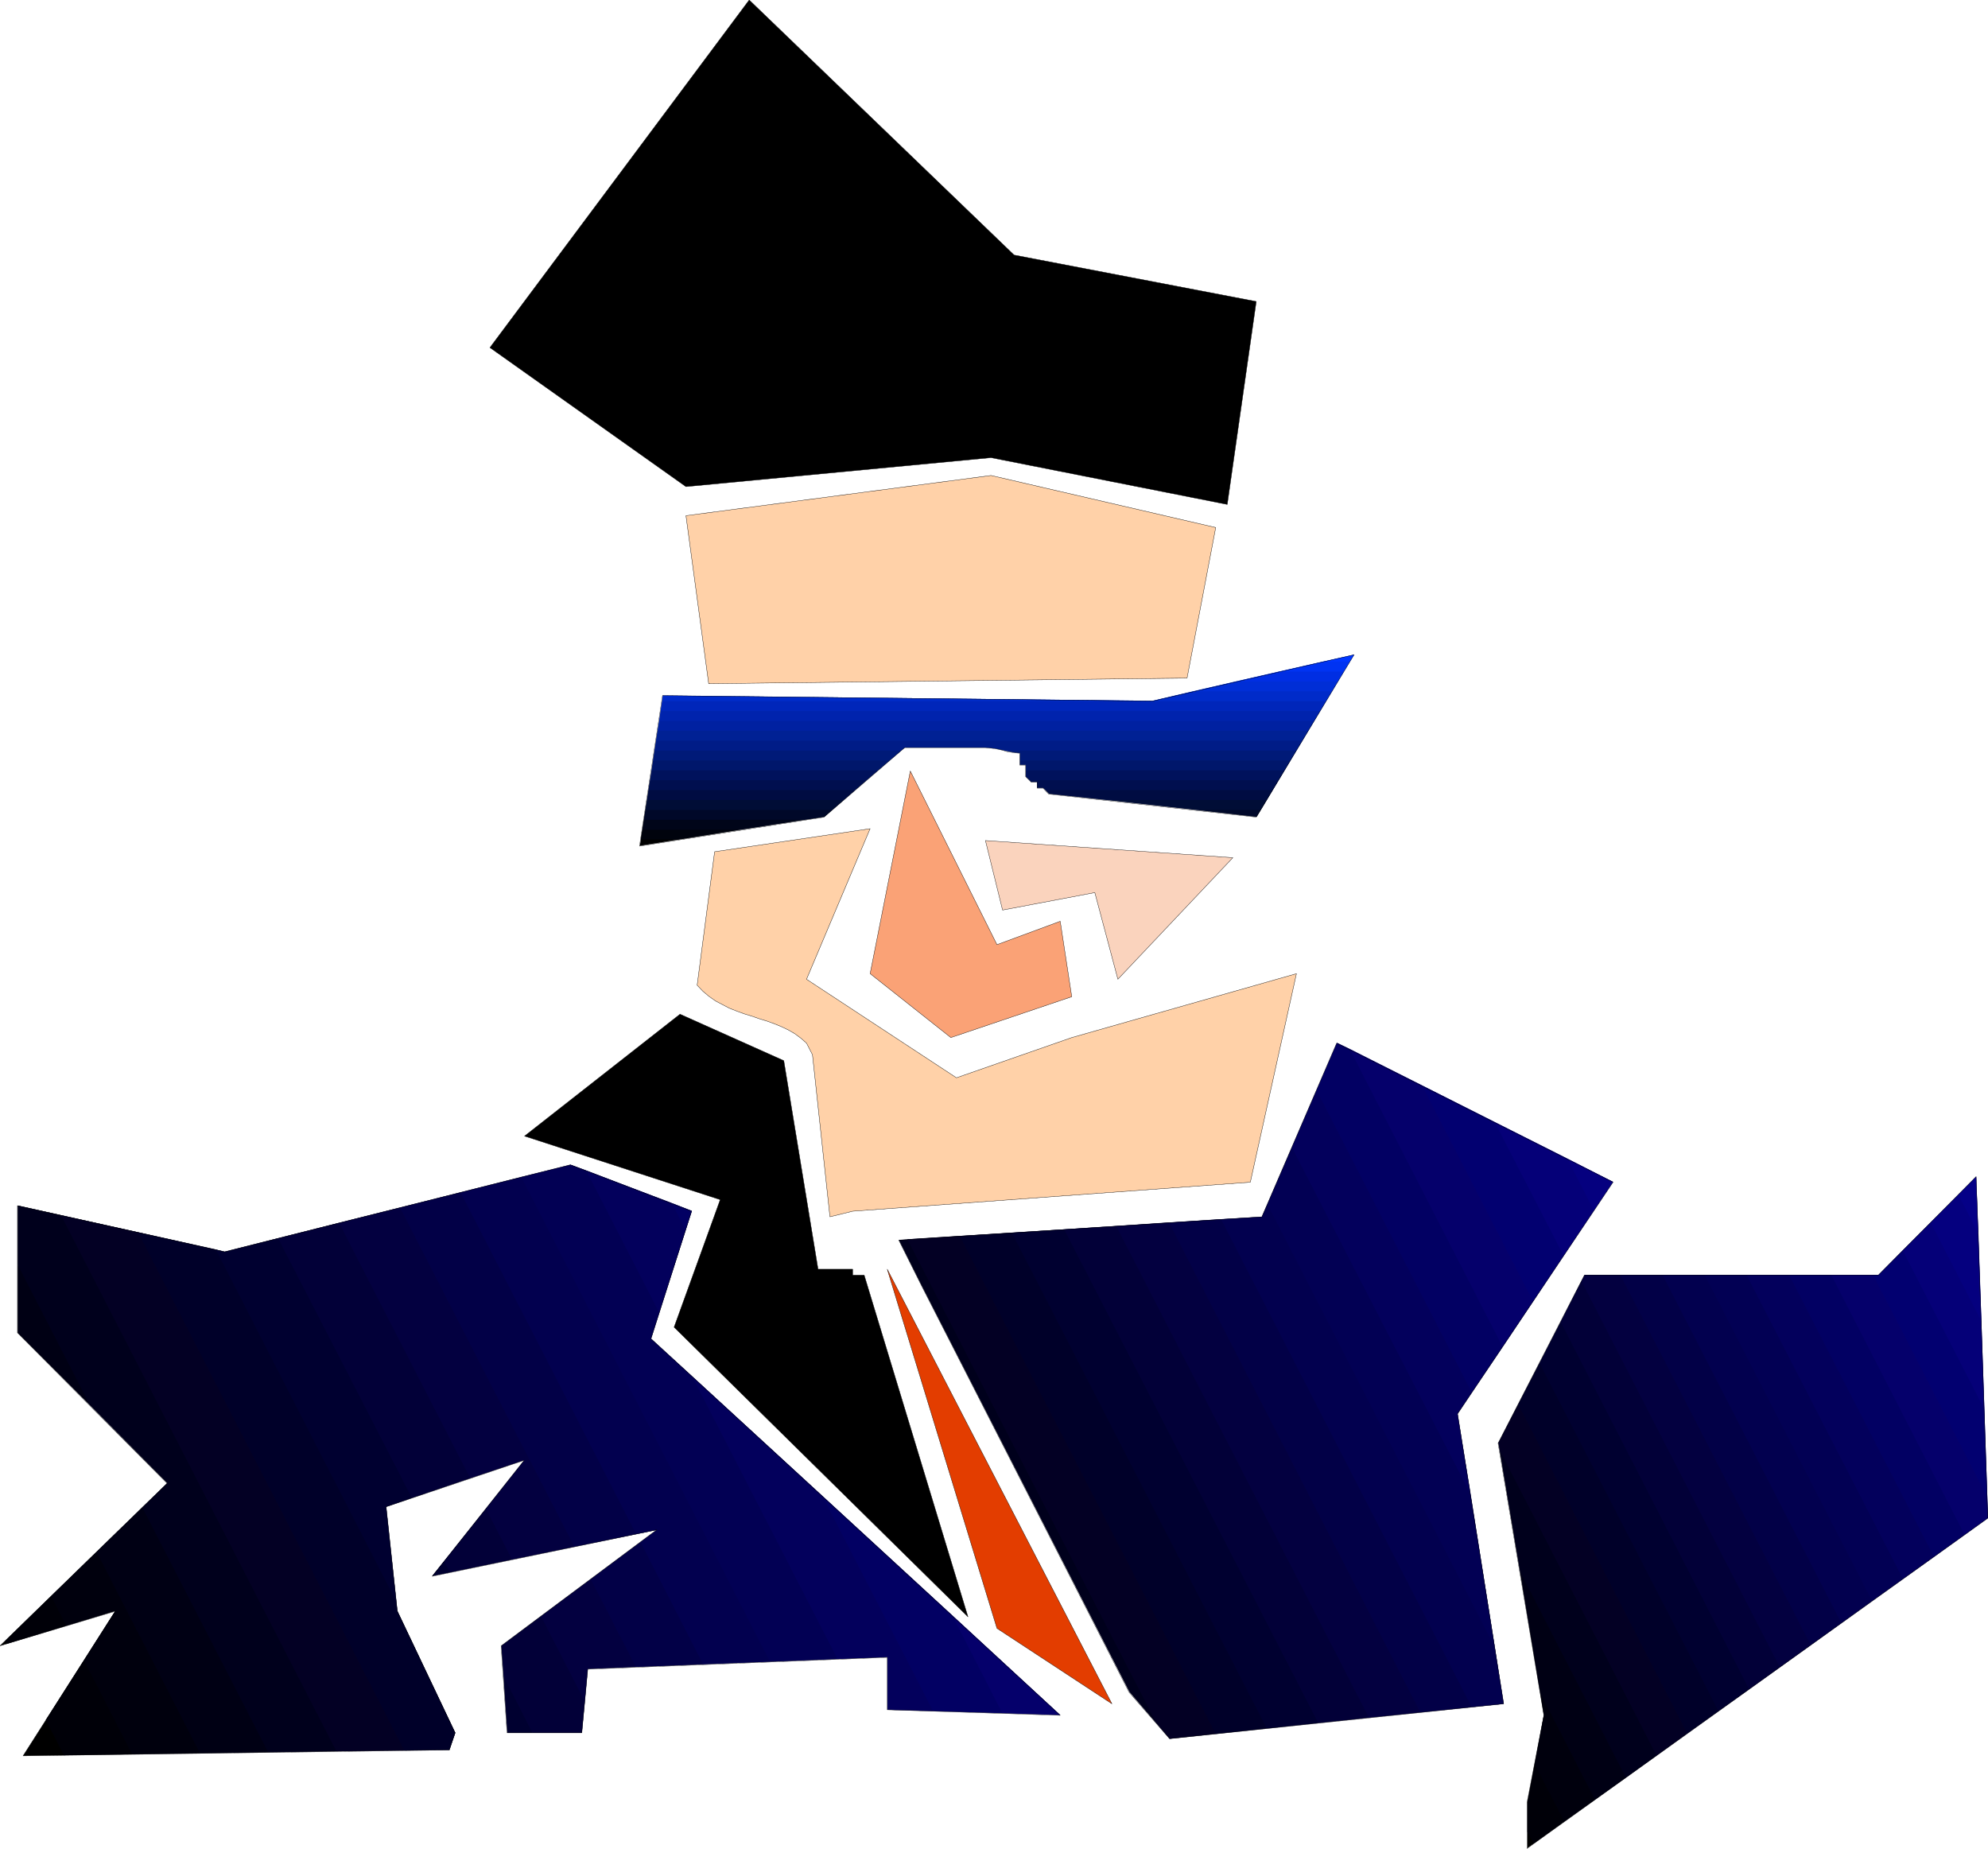
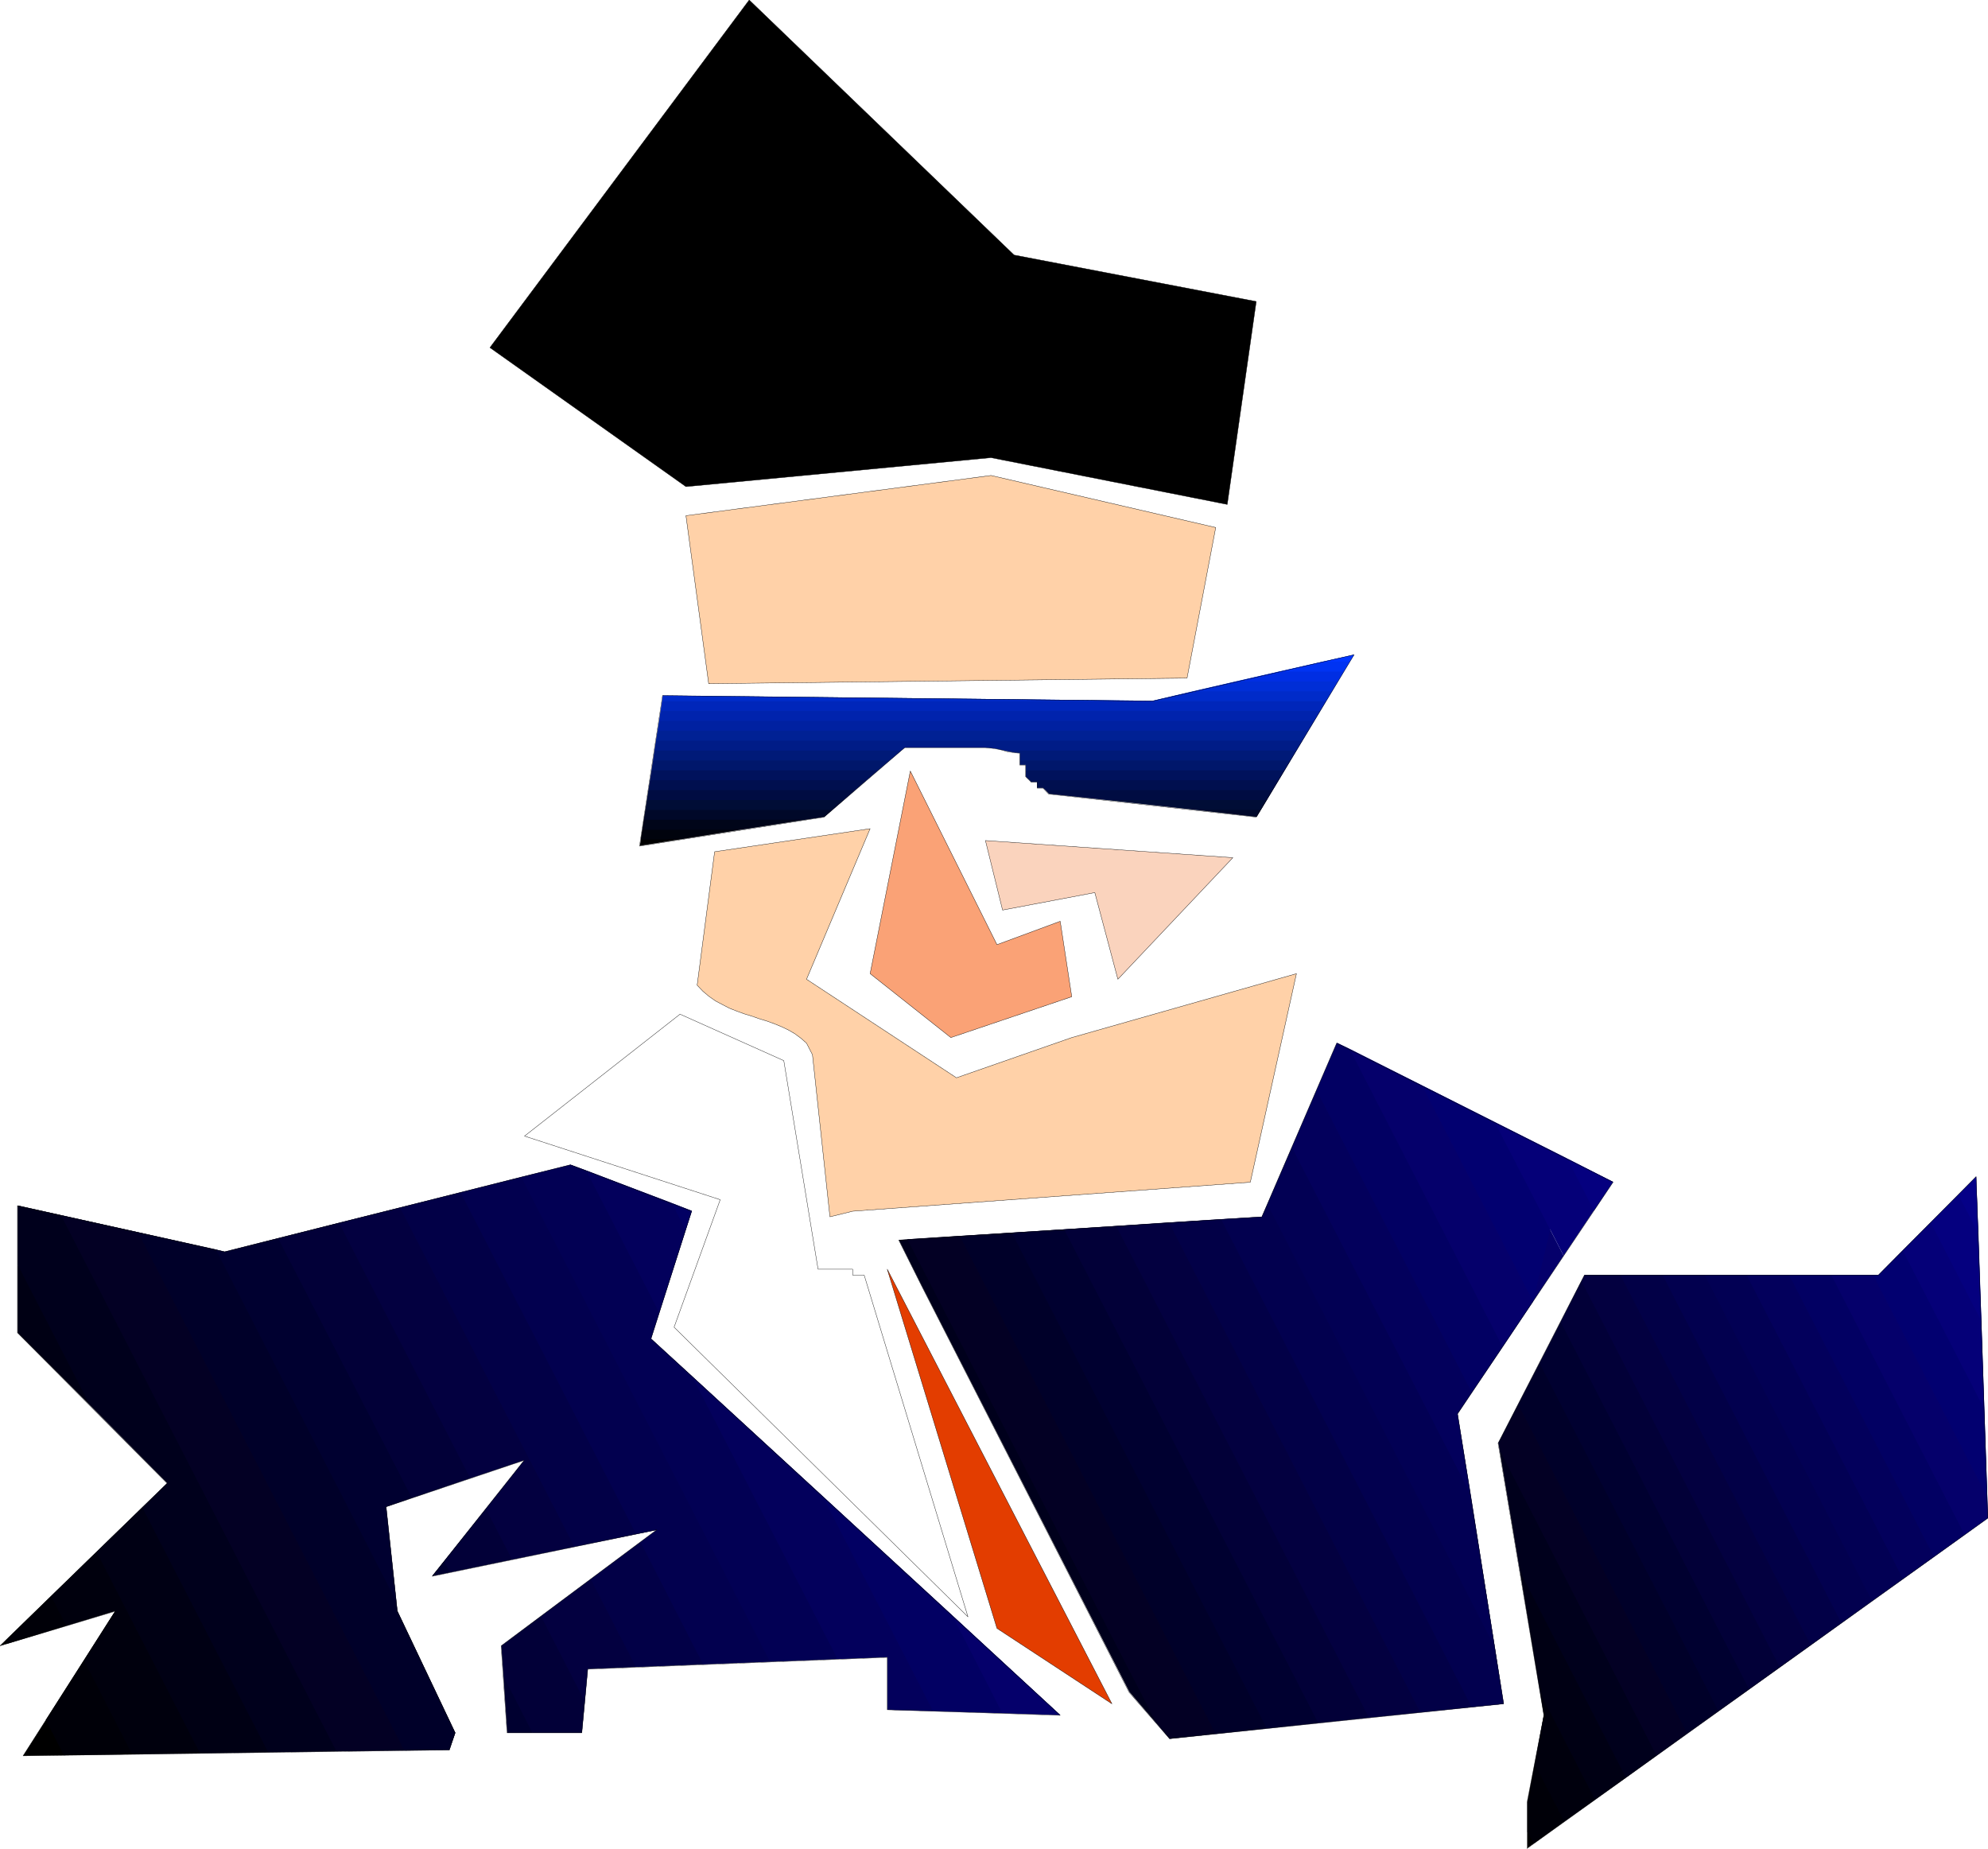
<svg xmlns="http://www.w3.org/2000/svg" xmlns:ns1="http://sodipodi.sourceforge.net/DTD/sodipodi-0.dtd" xmlns:ns2="http://www.inkscape.org/namespaces/inkscape" version="1.0" width="153.264mm" height="142.519mm" id="svg185" ns1:docname="AD002996.WMF">
  <ns1:namedview pagecolor="#ffffff" bordercolor="#666666" borderopacity="1" objecttolerance="10" gridtolerance="10" guidetolerance="10" ns2:pageopacity="0" ns2:pageshadow="2" ns2:window-width="640" ns2:window-height="480" id="namedview187" />
  <defs id="defs3">
    <pattern id="WMFhbasepattern" patternUnits="userSpaceOnUse" width="6" height="6" x="0" y="0" />
  </defs>
  <path style="fill:#000000;fill-rule:evenodd;fill-opacity:1;stroke:none;" d="  M 199.872,141.792   L 142.752,101.28   L 218.304,0   L 295.488,74.304   L 366.048,87.84   L 357.6,146.976   L 288.768,133.344   L 199.872,141.792  z " id="path5" />
  <path style="fill:none;stroke:#000000;stroke-width:0.096px;stroke-linecap:round;stroke-linejoin:round;stroke-miterlimit:4;stroke-dasharray:none;stroke-opacity:1;" d="  M 199.872,141.792   L 142.752,101.28   L 218.304,0   L 295.488,74.304   L 366.048,87.84   L 357.6,146.976   L 288.768,133.344   L 199.872,141.792  " id="path7" />
  <path style="fill:#ffd1a8;fill-rule:evenodd;fill-opacity:1;stroke:none;" d="  M 199.872,150.24   L 206.496,199.2   L 345.888,197.568   L 354.24,153.696   L 288.768,138.528   L 199.872,150.24  z " id="path9" />
  <path style="fill:none;stroke:#000000;stroke-width:0.096px;stroke-linecap:round;stroke-linejoin:round;stroke-miterlimit:4;stroke-dasharray:none;stroke-opacity:1;" d="  M 199.872,150.24   L 206.496,199.2   L 345.888,197.568   L 354.24,153.696   L 288.768,138.528   L 199.872,150.24  " id="path11" />
  <path style="fill:#000000;fill-rule:evenodd;fill-opacity:1;stroke:none;" d="  M 187.2,241.728   L 186.432,246.432   L 215.808,241.728   L 187.2,241.728  z " id="path13" />
  <path style="fill:#00030d;fill-rule:evenodd;fill-opacity:1;stroke:none;" d="  M 186.72,244.608   L 187.584,238.848   L 234.144,238.848   L 197.472,244.608   L 186.72,244.608  z " id="path15" />
  <path style="fill:#000519;fill-rule:evenodd;fill-opacity:1;stroke:none;" d="  M 187.2,241.728   L 188.064,235.968   L 242.496,235.968   L 240.192,237.984   L 215.808,241.728   L 187.2,241.728  z    M 348.864,235.968   L 366.144,237.984   L 367.392,235.968   L 348.864,235.968  z   " id="path17" />
  <path style="fill:#000829;fill-rule:evenodd;fill-opacity:1;stroke:none;" d="  M 187.584,238.848   L 188.544,233.088   L 245.856,233.088   L 240.192,237.984   L 234.144,238.848   L 187.584,238.848  z    M 322.944,233.088   L 366.144,237.984   L 369.12,233.088   L 322.944,233.088  z   " id="path19" />
  <path style="fill:#000d36;fill-rule:evenodd;fill-opacity:1;stroke:none;" d="  M 188.064,235.968   L 188.928,230.208   L 249.12,230.208   L 242.496,235.968   L 188.064,235.968  z    M 304.704,230.208   L 305.664,231.264   L 348.864,235.968   L 367.392,235.968   L 370.848,230.208   L 304.704,230.208  z   " id="path21" />
  <path style="fill:#000c42;fill-rule:evenodd;fill-opacity:1;stroke:none;" d="  M 188.544,233.088   L 189.408,227.328   L 252.48,227.328   L 245.856,233.088   L 188.544,233.088  z    M 300.096,227.328   L 300.48,227.808   L 302.208,227.808   L 302.208,229.536   L 303.936,229.536   L 305.664,231.264   L 322.944,233.088   L 369.12,233.088   L 372.576,227.328   L 300.096,227.328  z   " id="path23" />
  <path style="fill:#000f4f;fill-rule:evenodd;fill-opacity:1;stroke:none;" d="  M 188.928,230.208   L 189.888,224.448   L 255.84,224.448   L 249.12,230.208   L 188.928,230.208  z    M 298.944,224.448   L 298.944,226.272   L 300.48,227.808   L 302.208,227.808   L 302.208,229.536   L 303.936,229.536   L 304.704,230.208   L 370.848,230.208   L 374.304,224.448   L 298.944,224.448  z   " id="path25" />
  <path style="fill:#00125c;fill-rule:evenodd;fill-opacity:1;stroke:none;" d="  M 189.408,227.328   L 190.272,221.568   L 259.2,221.568   L 252.48,227.328   L 189.408,227.328  z    M 297.216,221.568   L 297.216,222.816   L 298.944,222.816   L 298.944,226.272   L 300.096,227.328   L 372.576,227.328   L 376.032,221.568   L 297.216,221.568  z   " id="path27" />
  <path style="fill:#00176b;fill-rule:evenodd;fill-opacity:1;stroke:none;" d="  M 189.888,224.448   L 190.752,218.688   L 262.56,218.688   L 255.84,224.448   L 189.888,224.448  z    M 293.088,218.688   L 293.664,218.784   L 294.144,218.976   L 294.72,219.072   L 295.2,219.168   L 295.68,219.264   L 296.16,219.264   L 296.736,219.36   L 297.216,219.36   L 297.216,222.816   L 298.944,222.816   L 298.944,224.448   L 374.304,224.448   L 377.76,218.688   L 293.088,218.688  z   " id="path29" />
  <path style="fill:#001a78;fill-rule:evenodd;fill-opacity:1;stroke:none;" d="  M 190.272,221.568   L 191.136,215.808   L 379.488,215.808   L 376.032,221.568   L 297.216,221.568   L 297.216,219.36   L 295.968,219.264   L 294.72,219.072   L 293.472,218.88   L 292.224,218.592   L 290.976,218.304   L 289.728,218.016   L 288.48,217.92   L 287.232,217.824   L 268.608,217.824   L 263.616,217.824   L 259.2,221.568   L 190.272,221.568  z " id="path31" />
  <path style="fill:#001c87;fill-rule:evenodd;fill-opacity:1;stroke:none;" d="  M 190.752,218.688   L 191.616,212.928   L 381.216,212.928   L 377.76,218.688   L 293.088,218.688   L 292.32,218.496   L 291.648,218.4   L 290.88,218.208   L 290.208,218.112   L 289.44,218.016   L 288.672,217.92   L 288,217.824   L 287.232,217.824   L 268.608,217.824   L 263.616,217.824   L 262.56,218.688   L 190.752,218.688  z " id="path33" />
  <path style="fill:#002194;fill-rule:evenodd;fill-opacity:1;stroke:none;" d="  M 191.136,215.808   L 192.096,210.048   L 382.944,210.048   L 379.488,215.808   L 191.136,215.808  z " id="path35" />
  <path style="fill:#0021a1;fill-rule:evenodd;fill-opacity:1;stroke:none;" d="  M 191.616,212.928   L 192.48,207.168   L 384.672,207.168   L 381.216,212.928   L 191.616,212.928  z " id="path37" />
  <path style="fill:#0023ad;fill-rule:evenodd;fill-opacity:1;stroke:none;" d="  M 192.096,210.048   L 192.96,204.288   L 386.4,204.288   L 382.944,210.048   L 192.096,210.048  z " id="path39" />
  <path style="fill:#0026ba;fill-rule:evenodd;fill-opacity:1;stroke:none;" d="  M 192.48,207.168   L 193.152,202.656   L 335.808,204.192   L 347.616,201.408   L 388.128,201.408   L 384.672,207.168   L 192.48,207.168  z " id="path41" />
  <path style="fill:#002bc9;fill-rule:evenodd;fill-opacity:1;stroke:none;" d="  M 192.96,204.288   L 193.152,202.656   L 335.808,204.192   L 360.192,198.528   L 389.856,198.528   L 386.4,204.288   L 192.96,204.288  z " id="path43" />
  <path style="fill:#002ed6;fill-rule:evenodd;fill-opacity:1;stroke:none;" d="  M 391.584,195.648   L 388.128,201.408   L 347.616,201.408   L 372.768,195.648   L 391.584,195.648  z " id="path45" />
  <path style="fill:#002ee3;fill-rule:evenodd;fill-opacity:1;stroke:none;" d="  M 393.312,192.768   L 389.856,198.528   L 360.192,198.528   L 385.344,192.768   L 393.312,192.768  z " id="path47" />
  <path style="fill:#0033f2;fill-rule:evenodd;fill-opacity:1;stroke:none;" d="  M 391.584,195.648   L 394.56,190.752   L 372.768,195.648   L 391.584,195.648  z " id="path49" />
  <path style="fill:#0036ff;fill-rule:evenodd;fill-opacity:1;stroke:none;" d="  M 393.312,192.768   L 394.56,190.752   L 385.344,192.768   L 393.312,192.768  z " id="path51" />
  <path style="fill:none;stroke:#000000;stroke-width:0.096px;stroke-linecap:round;stroke-linejoin:round;stroke-miterlimit:4;stroke-dasharray:none;stroke-opacity:1;" d="  M 193.056,202.656   L 186.336,246.528   L 240.096,238.08   L 263.616,217.824   L 268.608,217.824   L 287.136,217.824   L 287.136,217.824   L 288.384,217.92   L 289.632,218.112   L 290.88,218.304   L 292.128,218.592   L 293.376,218.976   L 294.624,219.168   L 295.872,219.36   L 297.12,219.456   L 297.12,222.912   L 298.848,222.912   L 298.848,226.272   L 300.48,227.904   L 302.208,227.904   L 302.208,229.632   L 303.936,229.632   L 305.568,231.36   L 366.048,238.08   L 394.56,190.752   L 335.808,204.288   L 193.056,202.656  " id="path53" />
  <path style="fill:#faa276;fill-rule:evenodd;fill-opacity:1;stroke:none;" d="  M 265.248,224.64   L 253.536,283.68   L 277.056,302.304   L 312.288,290.4   L 308.928,268.416   L 290.496,275.232   L 265.248,224.64  z " id="path55" />
  <path style="fill:none;stroke:#000000;stroke-width:0.096px;stroke-linecap:round;stroke-linejoin:round;stroke-miterlimit:4;stroke-dasharray:none;stroke-opacity:1;" d="  M 265.248,224.64   L 253.536,283.68   L 277.056,302.304   L 312.288,290.4   L 308.928,268.416   L 290.496,275.232   L 265.248,224.64  " id="path57" />
  <path style="fill:#ffd1a8;fill-rule:evenodd;fill-opacity:1;stroke:none;" d="  M 208.224,248.16   L 203.136,287.04   L 204.768,288.768   L 206.592,290.304   L 208.512,291.648   L 210.528,292.704   L 212.544,293.76   L 214.752,294.624   L 216.864,295.392   L 219.072,296.064   L 221.28,296.832   L 223.488,297.504   L 225.6,298.272   L 227.712,299.136   L 229.728,300.096   L 231.552,301.152   L 233.376,302.496   L 235.008,303.936   L 236.736,307.296   L 241.824,354.528   L 248.448,352.896   L 364.32,344.448   L 377.76,283.68   L 312.288,302.304   L 278.688,314.016   L 235.008,285.312   L 253.536,241.44   L 208.224,248.16  z " id="path59" />
  <path style="fill:none;stroke:#000000;stroke-width:0.096px;stroke-linecap:round;stroke-linejoin:round;stroke-miterlimit:4;stroke-dasharray:none;stroke-opacity:1;" d="  M 208.224,248.16   L 203.136,287.04   L 203.136,287.04   L 204.768,288.768   L 206.592,290.304   L 208.512,291.648   L 210.528,292.704   L 212.544,293.76   L 214.752,294.624   L 216.864,295.392   L 219.072,296.064   L 221.28,296.832   L 223.488,297.504   L 225.6,298.272   L 227.712,299.136   L 229.728,300.096   L 231.552,301.152   L 233.376,302.496   L 235.008,303.936   L 236.736,307.296   L 241.824,354.528   L 248.448,352.896   L 364.32,344.448   L 377.76,283.68   L 312.288,302.304   L 278.688,314.016   L 235.008,285.312   L 253.536,241.44   L 208.224,248.16  " id="path61" />
  <path style="fill:#fad3bd;fill-rule:evenodd;fill-opacity:1;stroke:none;" d="  M 287.136,244.896   L 292.128,265.152   L 319.008,260.064   L 325.728,285.312   L 359.232,249.888   L 287.136,244.896  z " id="path63" />
  <path style="fill:none;stroke:#000000;stroke-width:0.096px;stroke-linecap:round;stroke-linejoin:round;stroke-miterlimit:4;stroke-dasharray:none;stroke-opacity:1;" d="  M 287.136,244.896   L 292.128,265.152   L 319.008,260.064   L 325.728,285.312   L 359.232,249.888   L 287.136,244.896  " id="path65" />
-   <path style="fill:#000000;fill-rule:evenodd;fill-opacity:1;stroke:none;" d="  M 251.808,371.52   L 282.048,471.072   L 196.416,386.688   L 209.856,349.536   L 152.832,331.008   L 198.144,295.488   L 228.384,309.024   L 238.368,369.792   L 248.448,369.792   L 248.448,371.52   L 251.808,371.52  z " id="path67" />
  <path style="fill:none;stroke:#000000;stroke-width:0.096px;stroke-linecap:round;stroke-linejoin:round;stroke-miterlimit:4;stroke-dasharray:none;stroke-opacity:1;" d="  M 251.808,371.52   L 282.048,471.072   L 196.416,386.688   L 209.856,349.536   L 152.832,331.008   L 198.144,295.488   L 228.384,309.024   L 238.368,369.792   L 248.448,369.792   L 248.448,371.52   L 251.808,371.52  " id="path69" />
  <path style="fill:none;stroke:#000000;stroke-width:0.096px;stroke-linecap:round;stroke-linejoin:round;stroke-miterlimit:4;stroke-dasharray:none;stroke-opacity:1;" d="  M 302.112,383.232   L 300.48,381.6  " id="path71" />
  <path style="fill:#000000;fill-rule:evenodd;fill-opacity:1;stroke:none;" d="  M 14.88,465.024   L 0,479.52   L 19.296,473.664   L 14.88,465.024  z    M 24.48,483.744   L 6.72,511.584   L 38.496,511.104   L 24.48,483.744  z   " id="path73" />
  <path style="fill:#000008;fill-rule:evenodd;fill-opacity:1;stroke:none;" d="  M 1.536,478.08   L 28.128,452.16   L 58.272,510.816   L 18.624,511.392   L 13.344,501.12   L 33.6,469.344   L 1.92,478.944   L 1.536,478.08  z " id="path75" />
  <path style="fill:#00000d;fill-rule:evenodd;fill-opacity:1;stroke:none;" d="  M 5.184,368.544   L 5.184,388.32   L 26.112,409.248   L 5.184,368.544  z    M 14.88,465.024   L 41.472,439.2   L 78.144,510.528   L 38.496,511.104   L 24.48,483.744   L 33.6,469.344   L 19.296,473.664   L 14.88,465.024  z   " id="path77" />
  <path style="fill:#000014;fill-rule:evenodd;fill-opacity:1;stroke:none;" d="  M 17.76,354.048   L 5.184,351.264   L 5.184,388.32   L 48.768,432.096   L 28.128,452.16   L 58.272,510.816   L 98.016,510.24   L 17.76,354.048  z " id="path79" />
  <path style="fill:#00001c;fill-rule:evenodd;fill-opacity:1;stroke:none;" d="  M 40.224,359.04   L 5.184,351.264   L 5.184,368.544   L 26.112,409.248   L 48.768,432.096   L 41.472,439.2   L 78.144,510.528   L 117.792,509.952   L 40.224,359.04  z " id="path81" />
  <path style="fill:#030024;fill-rule:evenodd;fill-opacity:1;stroke:none;" d="  M 17.76,354.048   L 62.88,364.032   L 115.488,466.656   L 115.776,469.344   L 132.672,504.864   L 130.944,509.856   L 98.016,510.24   L 17.76,354.048  z " id="path83" />
  <path style="fill:#000029;fill-rule:evenodd;fill-opacity:1;stroke:none;" d="  M 81.024,360.768   L 65.472,364.704   L 40.224,359.04   L 117.792,509.952   L 130.944,509.856   L 132.672,504.864   L 115.776,469.344   L 112.512,439.008   L 120,436.416   L 81.024,360.768  z    M 129.408,454.848   L 125.952,459.168   L 131.136,458.112   L 129.408,454.848  z    M 146.784,488.544   L 147.84,504.864   L 155.136,504.864   L 146.784,488.544  z   " id="path85" />
  <path style="fill:#000030;fill-rule:evenodd;fill-opacity:1;stroke:none;" d="  M 98.784,356.256   L 65.472,364.704   L 62.88,364.032   L 115.488,466.656   L 112.512,439.008   L 136.992,430.656   L 98.784,356.256  z    M 141.6,439.584   L 125.952,459.168   L 149.184,454.368   L 141.6,439.584  z    M 157.632,470.88   L 146.112,479.52   L 147.84,504.864   L 169.536,504.864   L 170.4,495.744   L 157.632,470.88  z   " id="path87" />
  <path style="fill:#020038;fill-rule:evenodd;fill-opacity:1;stroke:none;" d="  M 81.024,360.768   L 116.544,351.84   L 167.328,450.624   L 131.136,458.112   L 129.408,454.848   L 152.832,425.376   L 120,436.416   L 81.024,360.768  z    M 172.128,460.128   L 146.112,479.52   L 146.784,488.544   L 155.136,504.864   L 169.536,504.864   L 171.264,486.24   L 185.28,485.664   L 172.128,460.128  z   " id="path89" />
  <path style="fill:#030040;fill-rule:evenodd;fill-opacity:1;stroke:none;" d="  M 98.784,356.256   L 134.208,347.424   L 185.376,446.976   L 149.184,454.368   L 141.6,439.584   L 152.832,425.376   L 136.992,430.656   L 98.784,356.256  z    M 157.632,470.88   L 186.624,449.28   L 204.864,484.896   L 171.264,486.24   L 170.4,495.744   L 157.632,470.88  z   " id="path91" />
  <path style="fill:#020047;fill-rule:evenodd;fill-opacity:1;stroke:none;" d="  M 116.544,351.84   L 151.872,342.912   L 224.352,484.128   L 185.28,485.664   L 172.128,460.128   L 191.424,445.728   L 167.328,450.624   L 116.544,351.84  z " id="path93" />
  <path style="fill:#02004f;fill-rule:evenodd;fill-opacity:1;stroke:none;" d="  M 134.208,347.424   L 166.272,339.36   L 170.784,340.992   L 192.096,382.464   L 189.696,390.048   L 201.6,400.896   L 244.032,483.36   L 204.864,484.896   L 186.624,449.28   L 191.424,445.728   L 185.376,446.976   L 134.208,347.424  z " id="path95" />
  <path style="fill:#020054;fill-rule:evenodd;fill-opacity:1;stroke:none;" d="  M 151.872,342.912   L 166.272,339.36   L 195.744,350.496   L 199.776,358.464   L 189.696,390.048   L 239.616,435.84   L 271.872,498.528   L 258.624,498.144   L 258.624,482.784   L 224.352,484.128   L 151.872,342.912  z " id="path97" />
  <path style="fill:#03005c;fill-rule:evenodd;fill-opacity:1;stroke:none;" d="  M 244.032,483.36   L 258.624,482.784   L 258.624,498.144   L 292.032,499.104   L 277.44,470.592   L 201.6,400.896   L 244.032,483.36  z    M 192.096,382.464   L 201.6,352.8   L 170.784,340.992   L 192.096,382.464  z   " id="path99" />
  <path style="fill:#020063;fill-rule:evenodd;fill-opacity:1;stroke:none;" d="  M 271.872,498.528   L 308.928,499.68   L 239.616,435.84   L 271.872,498.528  z    M 199.776,358.464   L 201.6,352.8   L 195.744,350.496   L 199.776,358.464  z   " id="path101" />
  <path style="fill:#05006b;fill-rule:evenodd;fill-opacity:1;stroke:none;" d="  M 292.032,499.104   L 308.928,499.68   L 277.44,470.592   L 292.032,499.104  z " id="path103" />
  <path style="fill:none;stroke:#000000;stroke-width:0.096px;stroke-linecap:round;stroke-linejoin:round;stroke-miterlimit:4;stroke-dasharray:none;stroke-opacity:1;" d="  M 166.176,339.36   L 65.472,364.704   L 5.088,351.264   L 5.088,388.32   L 48.672,432.192   L 0,479.52   L 33.6,469.44   L 6.72,511.584   L 130.944,509.856   L 132.576,504.864   L 115.776,469.44   L 112.512,439.008   L 152.736,425.472   L 125.952,459.264   L 191.328,445.728   L 146.016,479.52   L 147.744,504.864   L 169.536,504.864   L 171.264,486.336   L 258.528,482.88   L 258.528,498.144   L 308.928,499.776   L 189.696,390.048   L 201.504,352.896   L 166.176,339.36  " id="path105" />
  <path style="fill:#00001c;fill-rule:evenodd;fill-opacity:1;stroke:none;" d="  M 268.608,374.688   L 261.888,361.248   L 279.648,360.096   L 354.24,505.152   L 340.8,506.592   L 329.088,492.96   L 268.608,374.688  z " id="path107" />
  <path style="fill:#030024;fill-rule:evenodd;fill-opacity:1;stroke:none;" d="  M 294.816,359.136   L 264.384,361.056   L 336.768,501.696   L 340.8,506.592   L 369.12,503.616   L 294.816,359.136  z " id="path109" />
  <path style="fill:#000029;fill-rule:evenodd;fill-opacity:1;stroke:none;" d="  M 310.08,358.176   L 279.648,360.096   L 354.24,505.152   L 384.096,501.984   L 310.08,358.176  z " id="path111" />
  <path style="fill:#000030;fill-rule:evenodd;fill-opacity:1;stroke:none;" d="  M 325.248,357.216   L 294.816,359.136   L 369.12,503.616   L 398.88,500.448   L 325.248,357.216  z " id="path113" />
  <path style="fill:#020038;fill-rule:evenodd;fill-opacity:1;stroke:none;" d="  M 340.608,356.16   L 310.08,358.176   L 384.096,501.984   L 413.856,498.912   L 340.608,356.16  z " id="path115" />
  <path style="fill:#030040;fill-rule:evenodd;fill-opacity:1;stroke:none;" d="  M 355.776,355.2   L 325.248,357.216   L 398.88,500.448   L 428.832,497.376   L 355.776,355.2  z " id="path117" />
  <path style="fill:#020047;fill-rule:evenodd;fill-opacity:1;stroke:none;" d="  M 340.608,356.16   L 367.68,354.528   L 369.312,350.88   L 435.552,479.904   L 438.144,496.416   L 413.856,498.912   L 340.608,356.16  z " id="path119" />
  <path style="fill:#02004f;fill-rule:evenodd;fill-opacity:1;stroke:none;" d="  M 355.776,355.2   L 367.68,354.528   L 376.416,334.272   L 428.544,435.456   L 438.144,496.416   L 428.832,497.376   L 355.776,355.2  z " id="path121" />
  <path style="fill:#020054;fill-rule:evenodd;fill-opacity:1;stroke:none;" d="  M 383.616,317.664   L 369.312,350.88   L 435.552,479.904   L 424.704,411.936   L 428.832,405.696   L 383.616,317.664  z " id="path123" />
  <path style="fill:#03005c;fill-rule:evenodd;fill-opacity:1;stroke:none;" d="  M 376.416,334.272   L 389.568,303.84   L 393.216,305.568   L 437.856,392.448   L 424.704,411.936   L 428.544,435.456   L 376.416,334.272  z " id="path125" />
  <path style="fill:#020063;fill-rule:evenodd;fill-opacity:1;stroke:none;" d="  M 383.616,317.664   L 389.568,303.84   L 414.336,316.224   L 446.688,379.2   L 428.832,405.696   L 383.616,317.664  z " id="path127" />
  <path style="fill:#05006b;fill-rule:evenodd;fill-opacity:1;stroke:none;" d="  M 435.552,326.976   L 393.216,305.568   L 437.856,392.448   L 455.616,365.856   L 435.552,326.976  z " id="path129" />
-   <path style="fill:#020070;fill-rule:evenodd;fill-opacity:1;stroke:none;" d="  M 456.672,337.536   L 414.336,316.224   L 446.688,379.2   L 464.448,352.704   L 456.672,337.536  z " id="path131" />
+   <path style="fill:#020070;fill-rule:evenodd;fill-opacity:1;stroke:none;" d="  M 456.672,337.536   L 414.336,316.224   L 446.688,379.2   L 456.672,337.536  z " id="path131" />
  <path style="fill:#050078;fill-rule:evenodd;fill-opacity:1;stroke:none;" d="  M 435.552,326.976   L 470.016,344.352   L 455.616,365.856   L 435.552,326.976  z " id="path133" />
  <path style="fill:#05007f;fill-rule:evenodd;fill-opacity:1;stroke:none;" d="  M 456.672,337.536   L 470.016,344.352   L 464.448,352.704   L 456.672,337.536  z " id="path135" />
  <path style="fill:none;stroke:#000000;stroke-width:0.096px;stroke-linecap:round;stroke-linejoin:round;stroke-miterlimit:4;stroke-dasharray:none;stroke-opacity:1;" d="  M 268.608,374.784   L 261.888,361.344   L 367.68,354.528   L 389.472,303.936   L 470.016,344.448   L 424.704,411.936   L 438.144,496.416   L 340.8,506.592   L 328.992,493.056   L 268.608,374.784  " id="path137" />
  <path style="fill:#e33d00;fill-rule:evenodd;fill-opacity:1;stroke:none;" d="  M 258.528,369.792   L 290.496,474.432   L 324,496.416   L 258.528,369.792  z " id="path139" />
  <path style="fill:none;stroke:#000000;stroke-width:0.096px;stroke-linecap:round;stroke-linejoin:round;stroke-miterlimit:4;stroke-dasharray:none;stroke-opacity:1;" d="  M 258.528,369.792   L 290.496,474.432   L 324,496.416   L 258.528,369.792  " id="path141" />
  <path style="fill:#000000;fill-rule:evenodd;fill-opacity:1;stroke:none;" d="  M 455.808,530.688   L 445.056,538.464   L 445.056,525.024   L 447.168,513.984   L 455.808,530.688  z " id="path143" />
  <path style="fill:#000008;fill-rule:evenodd;fill-opacity:1;stroke:none;" d="  M 446.88,537.12   L 464.736,524.352   L 448.8,493.248   L 449.856,499.68   L 445.056,525.024   L 445.056,533.76   L 446.88,537.12  z " id="path145" />
  <path style="fill:#00000d;fill-rule:evenodd;fill-opacity:1;stroke:none;" d="  M 455.808,530.688   L 473.76,517.92   L 442.944,457.92   L 449.856,499.68   L 447.168,513.984   L 455.808,530.688  z " id="path147" />
  <path style="fill:#000014;fill-rule:evenodd;fill-opacity:1;stroke:none;" d="  M 464.736,524.352   L 482.688,511.488   L 436.992,422.496   L 448.8,493.248   L 464.736,524.352  z " id="path149" />
  <path style="fill:#00001c;fill-rule:evenodd;fill-opacity:1;stroke:none;" d="  M 473.76,517.92   L 491.616,505.056   L 442.368,409.152   L 436.608,420.384   L 442.944,457.92   L 473.76,517.92  z " id="path151" />
  <path style="fill:#030024;fill-rule:evenodd;fill-opacity:1;stroke:none;" d="  M 482.688,511.488   L 500.736,498.528   L 448.608,397.152   L 436.608,420.384   L 436.992,422.496   L 482.688,511.488  z " id="path153" />
  <path style="fill:#000029;fill-rule:evenodd;fill-opacity:1;stroke:none;" d="  M 491.616,505.056   L 509.664,492.192   L 454.752,385.152   L 442.368,409.152   L 491.616,505.056  z " id="path155" />
  <path style="fill:#000030;fill-rule:evenodd;fill-opacity:1;stroke:none;" d="  M 500.736,498.528   L 518.592,485.76   L 460.8,373.248   L 448.608,397.152   L 500.736,498.528  z " id="path157" />
  <path style="fill:#020038;fill-rule:evenodd;fill-opacity:1;stroke:none;" d="  M 472.128,371.424   L 461.76,371.424   L 454.752,385.152   L 509.664,492.192   L 527.616,479.328   L 472.128,371.424  z " id="path159" />
  <path style="fill:#030040;fill-rule:evenodd;fill-opacity:1;stroke:none;" d="  M 484.416,371.424   L 461.76,371.424   L 460.8,373.248   L 518.592,485.76   L 536.544,472.896   L 484.416,371.424  z " id="path161" />
  <path style="fill:#020047;fill-rule:evenodd;fill-opacity:1;stroke:none;" d="  M 496.704,371.424   L 472.128,371.424   L 527.616,479.328   L 545.472,466.464   L 496.704,371.424  z " id="path163" />
  <path style="fill:#02004f;fill-rule:evenodd;fill-opacity:1;stroke:none;" d="  M 508.896,371.424   L 484.416,371.424   L 536.544,472.896   L 554.496,460.032   L 508.896,371.424  z " id="path165" />
  <path style="fill:#020054;fill-rule:evenodd;fill-opacity:1;stroke:none;" d="  M 521.28,371.424   L 496.704,371.424   L 545.472,466.464   L 563.52,453.6   L 521.28,371.424  z " id="path167" />
  <path style="fill:#03005c;fill-rule:evenodd;fill-opacity:1;stroke:none;" d="  M 533.568,371.424   L 508.896,371.424   L 554.496,460.032   L 572.448,447.168   L 533.568,371.424  z " id="path169" />
  <path style="fill:#020063;fill-rule:evenodd;fill-opacity:1;stroke:none;" d="  M 545.76,371.424   L 521.28,371.424   L 563.52,453.6   L 579.264,442.272   L 579.072,436.224   L 545.76,371.424  z " id="path171" />
  <path style="fill:#05006b;fill-rule:evenodd;fill-opacity:1;stroke:none;" d="  M 533.568,371.424   L 547.392,371.424   L 554.4,364.32   L 578.208,410.592   L 579.264,442.272   L 572.448,447.168   L 533.568,371.424  z " id="path173" />
  <path style="fill:#020070;fill-rule:evenodd;fill-opacity:1;stroke:none;" d="  M 545.76,371.424   L 547.392,371.424   L 562.56,356.16   L 577.344,384.96   L 579.072,436.224   L 545.76,371.424  z " id="path175" />
  <path style="fill:#050078;fill-rule:evenodd;fill-opacity:1;stroke:none;" d="  M 570.624,348.096   L 554.4,364.32   L 578.208,410.592   L 576.48,359.424   L 570.624,348.096  z " id="path177" />
  <path style="fill:#05007f;fill-rule:evenodd;fill-opacity:1;stroke:none;" d="  M 562.56,356.16   L 575.808,342.816   L 577.344,384.96   L 562.56,356.16  z " id="path179" />
  <path style="fill:#050087;fill-rule:evenodd;fill-opacity:1;stroke:none;" d="  M 570.624,348.096   L 575.808,342.816   L 576.48,359.424   L 570.624,348.096  z " id="path181" />
  <path style="fill:none;stroke:#000000;stroke-width:0.096px;stroke-linecap:round;stroke-linejoin:round;stroke-miterlimit:4;stroke-dasharray:none;stroke-opacity:1;" d="  M 461.664,371.52   L 547.296,371.52   L 575.808,342.816   L 579.168,442.368   L 444.96,538.56   L 444.96,525.12   L 449.856,499.776   L 436.512,420.48   L 461.664,371.52  " id="path183" />
</svg>